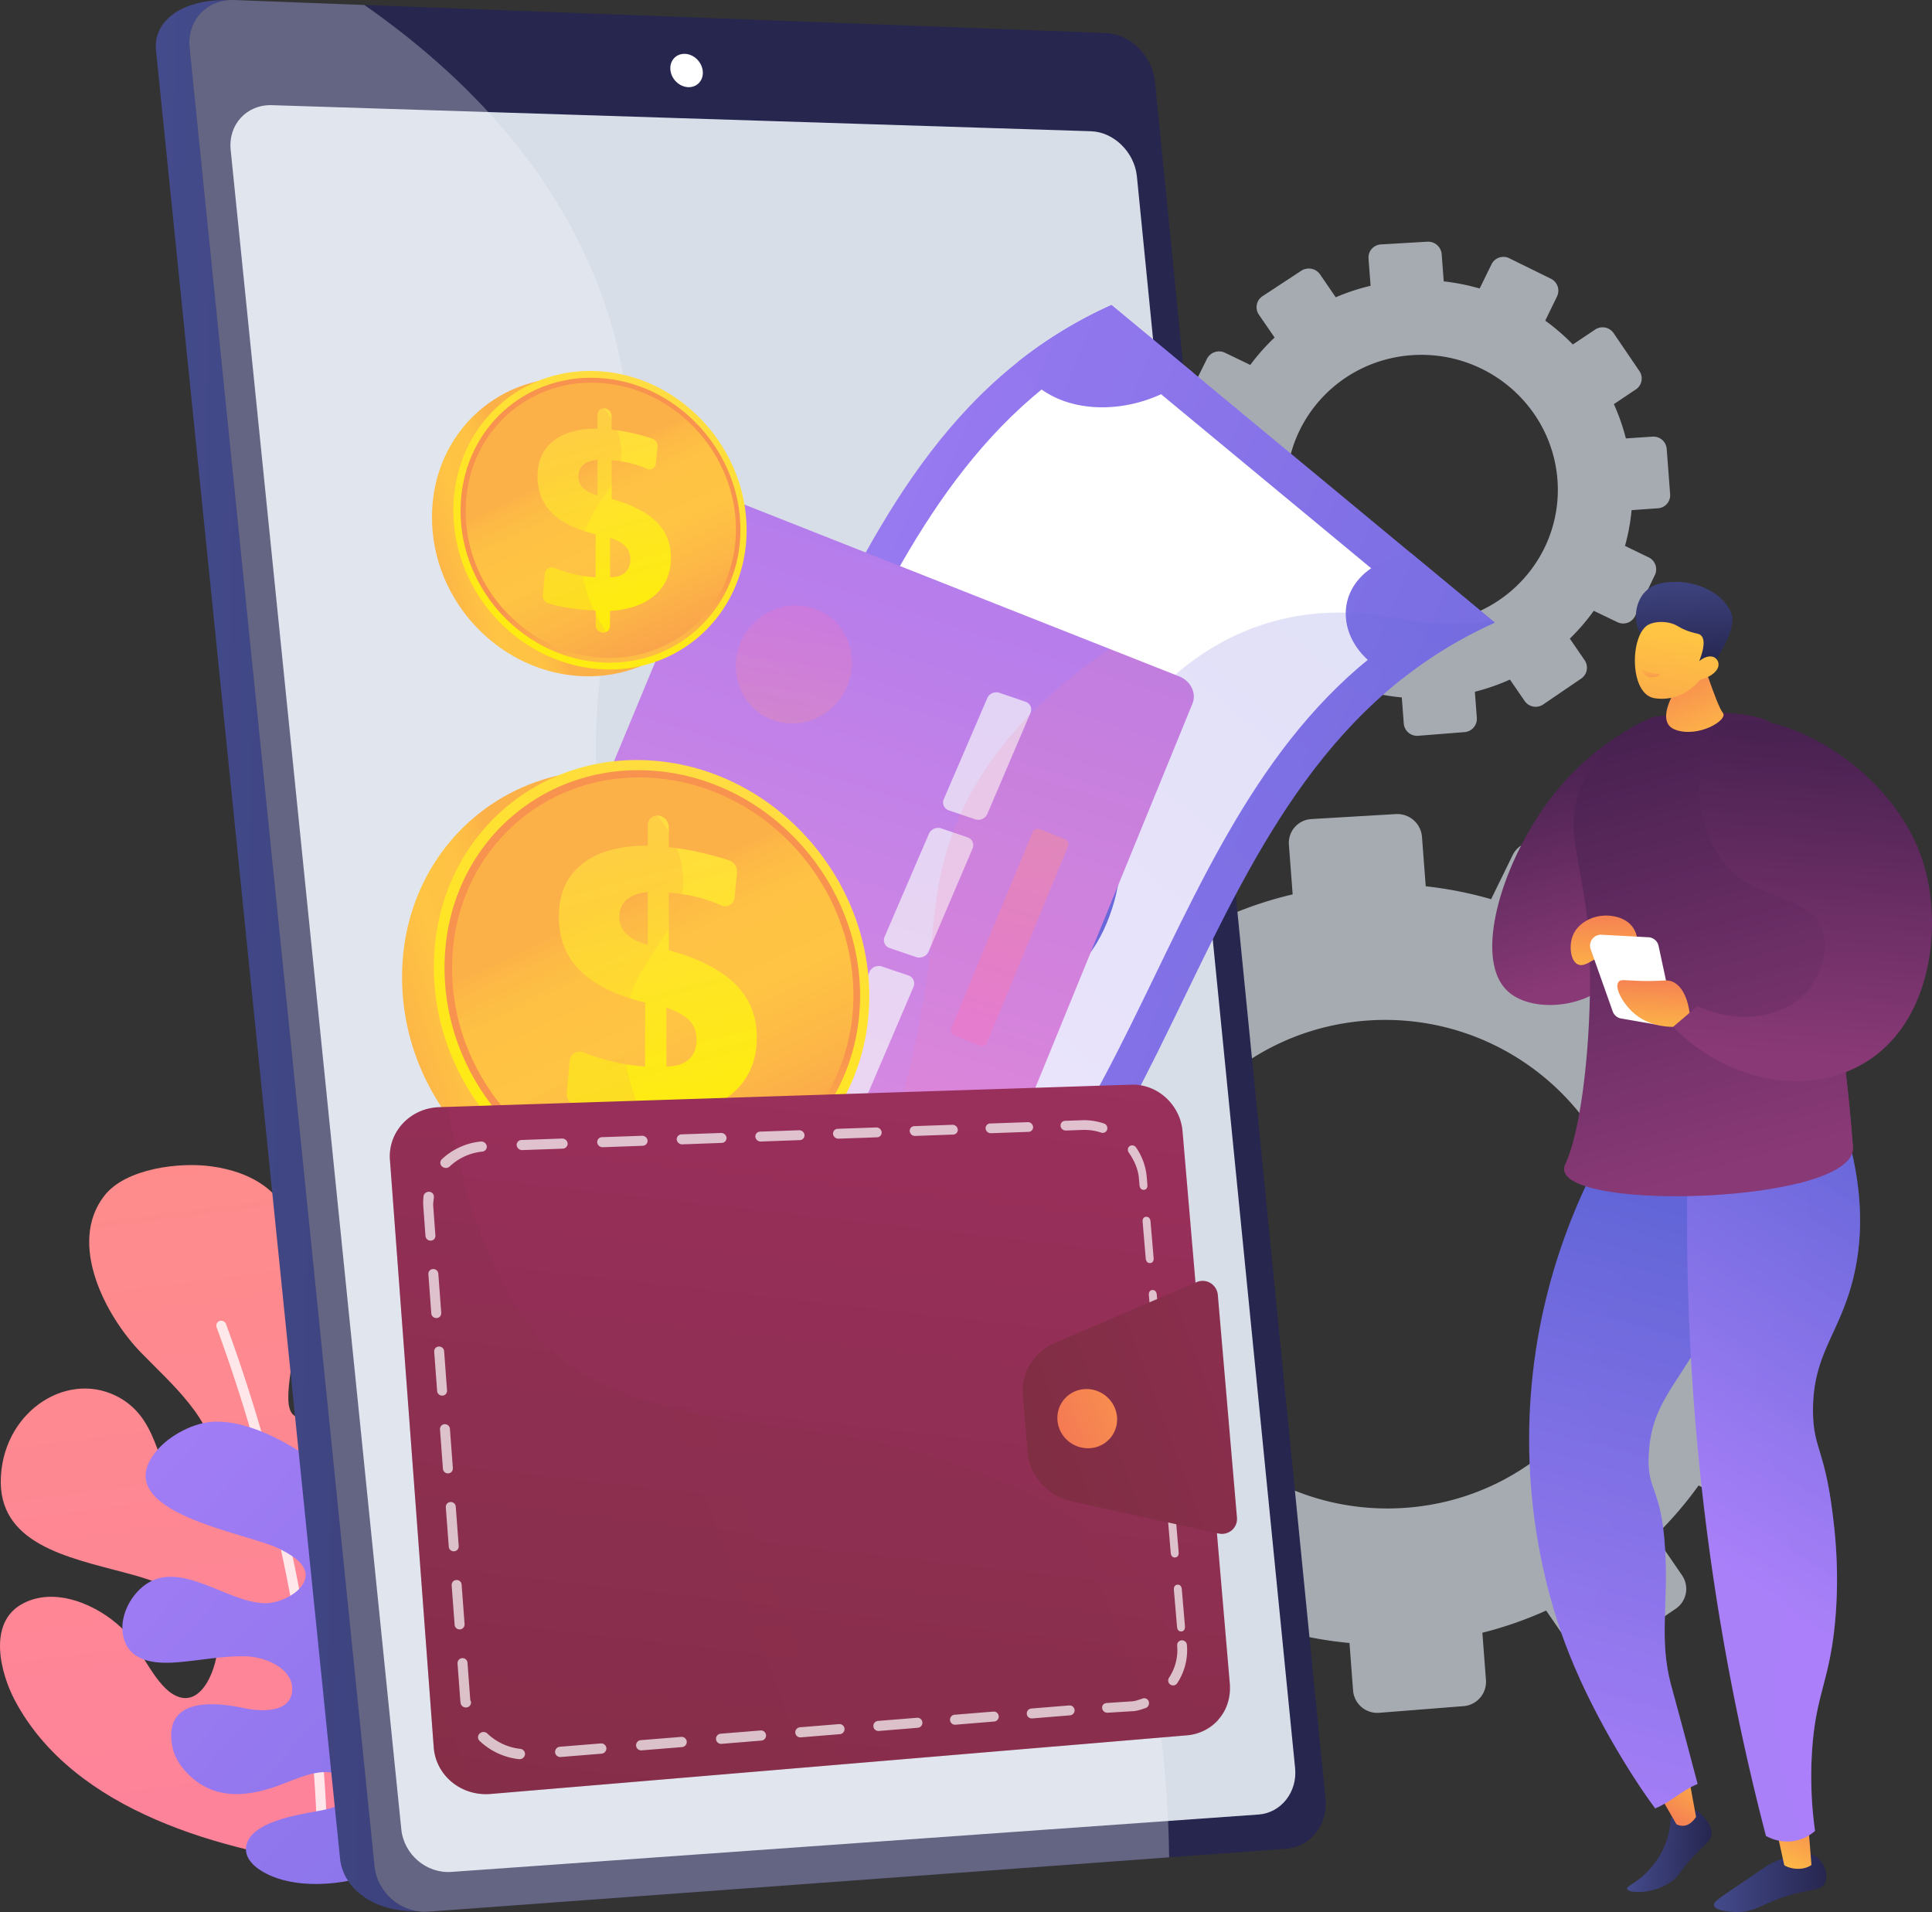
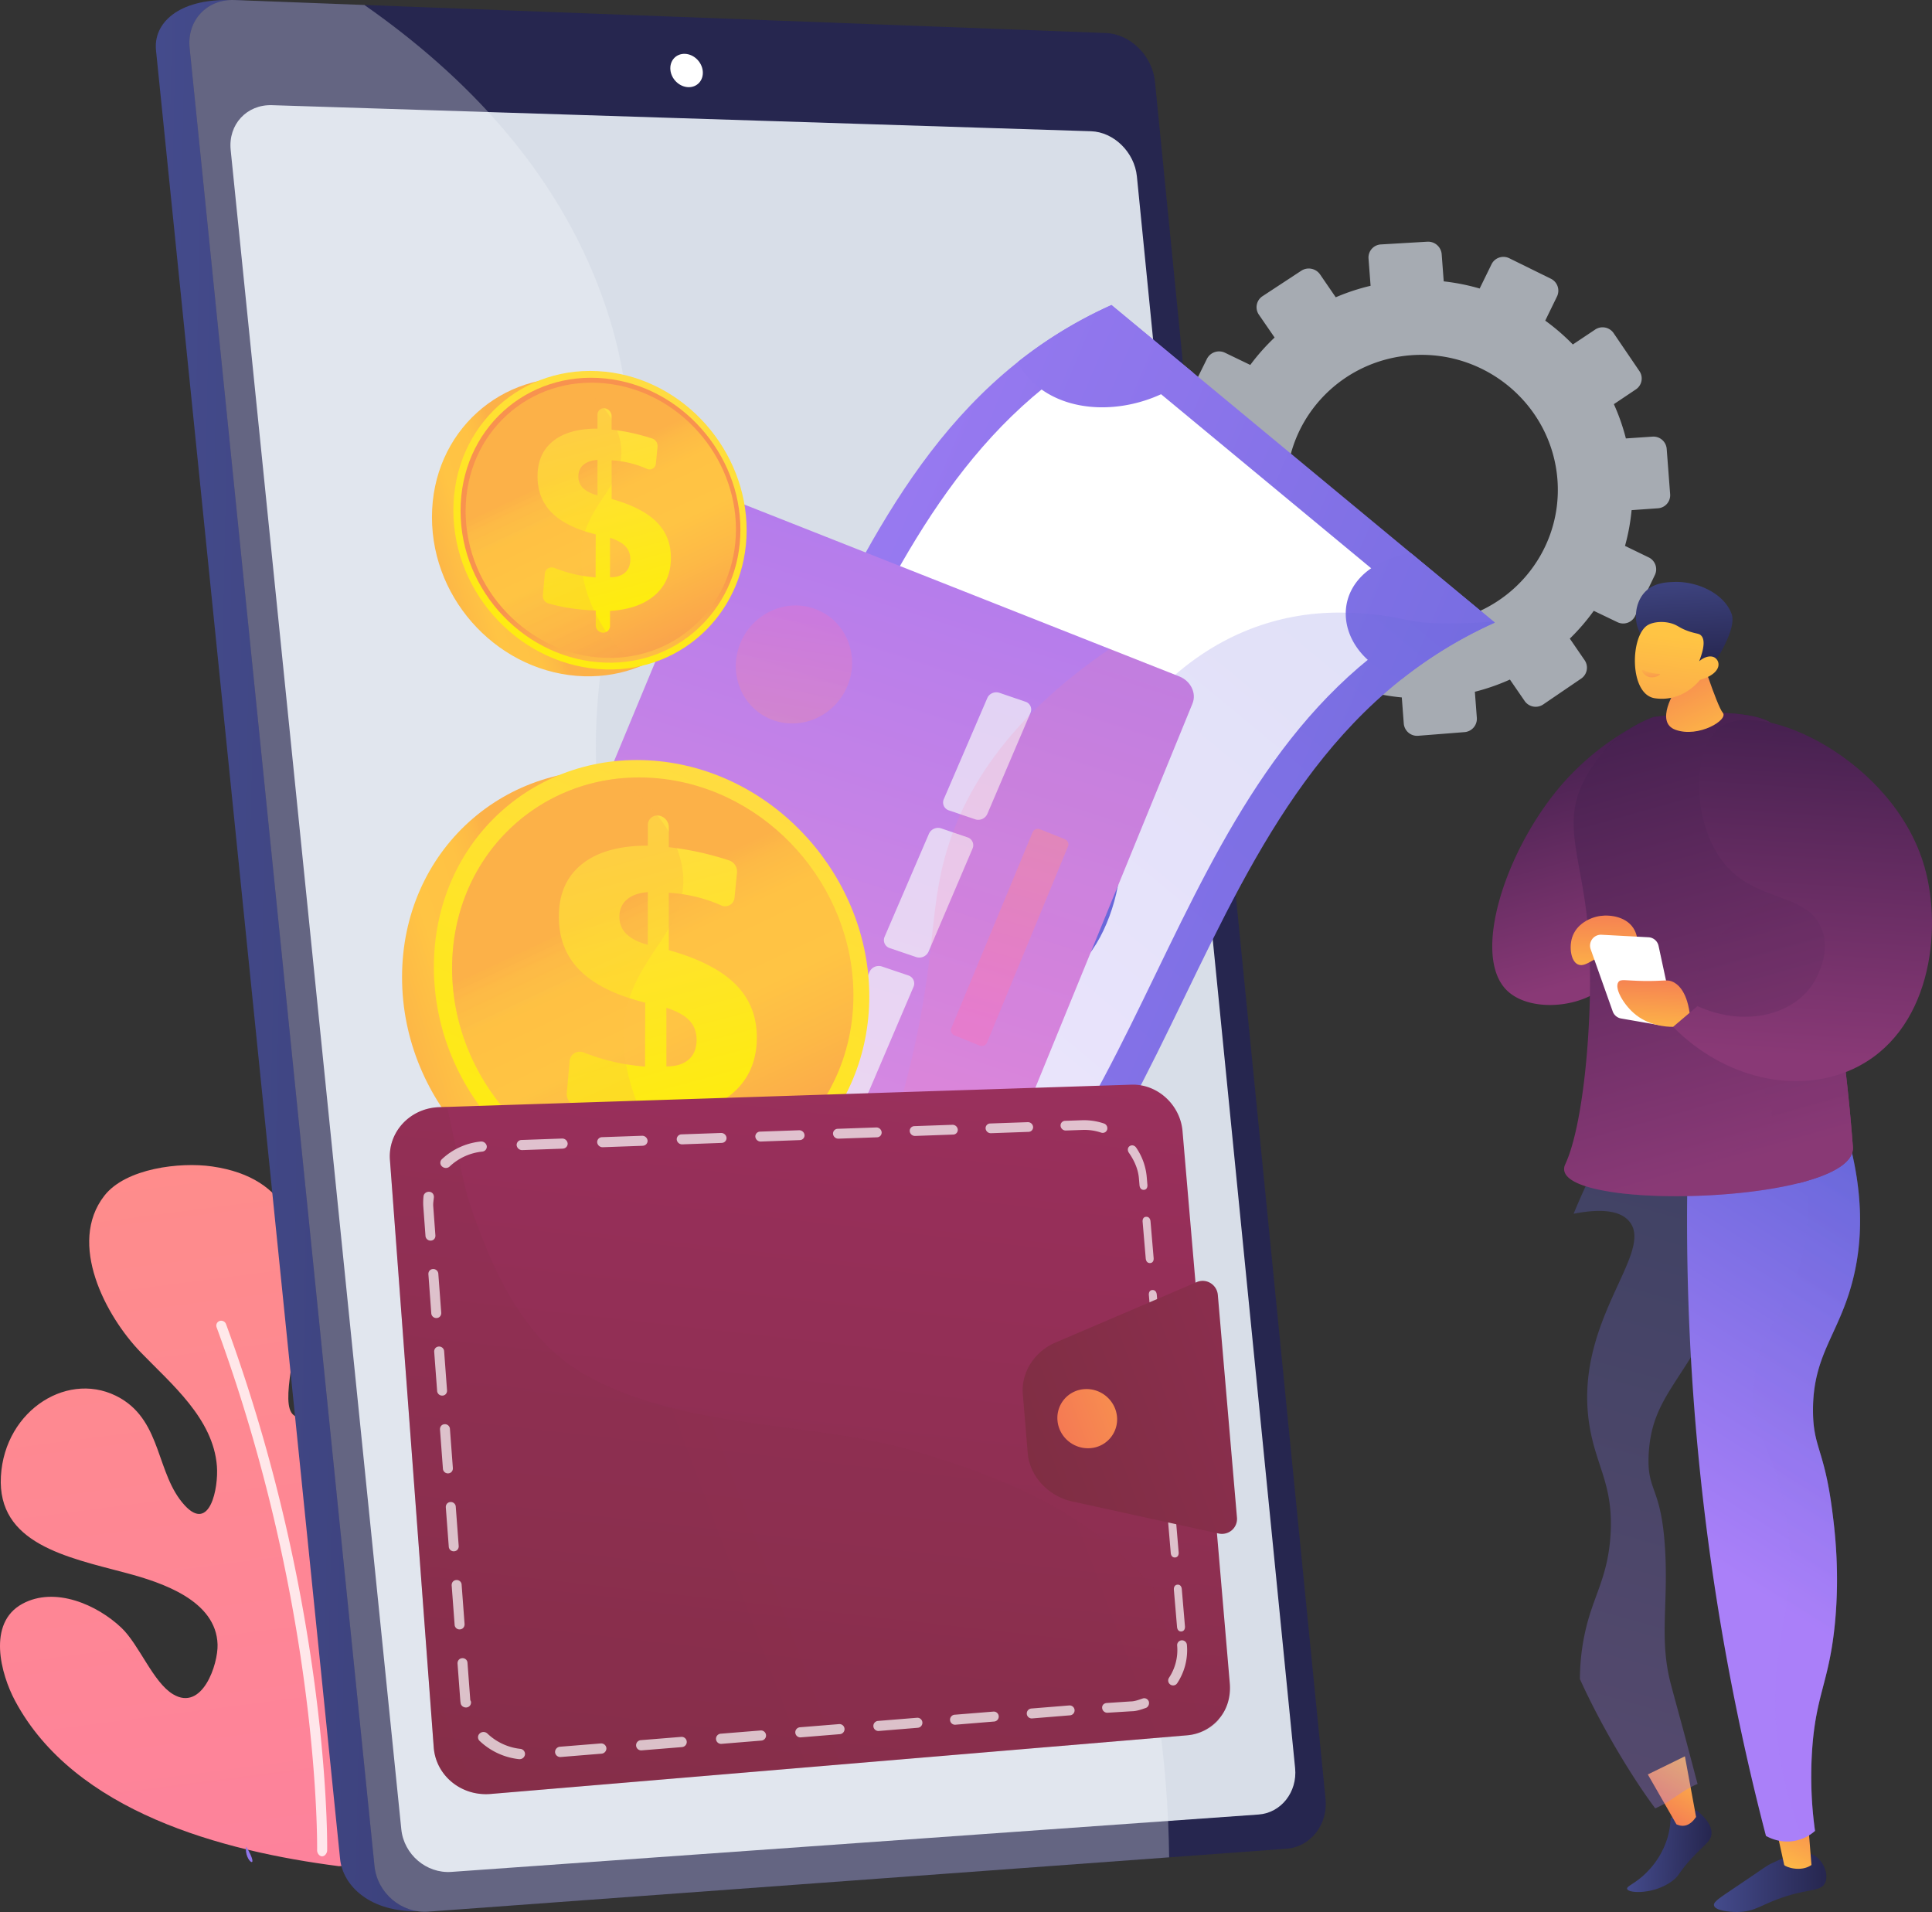
<svg xmlns="http://www.w3.org/2000/svg" xmlns:xlink="http://www.w3.org/1999/xlink" viewBox="0 0 2691.13 2663.13">
  <rect x="0" y="0" width="2691.13" height="2663.13" fill="#333333" stroke="none" />
  <defs>
    <style>.cls-1{isolation:isolate;}.cls-2{fill:url(#linear-gradient);}.cls-3{opacity:0.8;}.cls-29,.cls-3{mix-blend-mode:soft-light;}.cls-4{fill:#fff;}.cls-5{fill:url(#linear-gradient-2);}.cls-28,.cls-6{fill:#d8dee8;}.cls-40,.cls-6{opacity:0.7;}.cls-12,.cls-16,.cls-22,.cls-37,.cls-48,.cls-49,.cls-52,.cls-59,.cls-6,.cls-65,.cls-67{mix-blend-mode:multiply;}.cls-7{fill:url(#linear-gradient-3);}.cls-8{fill:url(#linear-gradient-4);}.cls-9{fill:url(#linear-gradient-5);}.cls-10{fill:url(#linear-gradient-6);}.cls-11{fill:url(#linear-gradient-7);}.cls-12,.cls-16,.cls-22,.cls-29,.cls-59,.cls-65{opacity:0.3;}.cls-12{fill:url(#linear-gradient-8);}.cls-13{fill:url(#linear-gradient-9);}.cls-14{fill:url(#linear-gradient-10);}.cls-15{fill:url(#linear-gradient-11);}.cls-16{fill:url(#linear-gradient-12);}.cls-17{fill:url(#linear-gradient-13);}.cls-18{fill:url(#linear-gradient-14);}.cls-19{fill:url(#linear-gradient-15);}.cls-20{fill:url(#linear-gradient-16);}.cls-21{fill:url(#linear-gradient-17);}.cls-22{fill:url(#linear-gradient-18);}.cls-23{fill:url(#linear-gradient-19);}.cls-24{fill:url(#linear-gradient-20);}.cls-25{fill:url(#linear-gradient-21);}.cls-26{fill:url(#linear-gradient-22);}.cls-27{fill:#26264f;}.cls-30{fill:#f4f7fa;}.cls-31{fill:url(#linear-gradient-23);}.cls-32{fill:url(#linear-gradient-24);}.cls-33{fill:url(#linear-gradient-25);}.cls-34{fill:url(#linear-gradient-26);}.cls-35{fill:url(#linear-gradient-27);}.cls-36{fill:url(#linear-gradient-28);}.cls-37,.cls-67{opacity:0.2;}.cls-37{fill:url(#linear-gradient-29);}.cls-38{fill:url(#linear-gradient-30);}.cls-39{fill:url(#linear-gradient-31);}.cls-41{fill:url(#linear-gradient-32);}.cls-42{fill:url(#linear-gradient-33);}.cls-43{fill:url(#linear-gradient-34);}.cls-44{fill:url(#linear-gradient-35);}.cls-45{fill:url(#linear-gradient-36);}.cls-46{fill:#fec045;}.cls-47{fill:url(#linear-gradient-37);}.cls-48{opacity:0.15;fill:url(#linear-gradient-38);}.cls-49{opacity:0.42;}.cls-50{fill:url(#linear-gradient-39);}.cls-51{fill:url(#linear-gradient-40);}.cls-52{opacity:0.26;fill:url(#linear-gradient-41);}.cls-53{opacity:0.53;}.cls-54{fill:url(#linear-gradient-42);}.cls-55{fill:url(#linear-gradient-43);}.cls-56{fill:url(#linear-gradient-44);}.cls-57{fill:url(#linear-gradient-45);}.cls-58{fill:url(#linear-gradient-46);}.cls-59{fill:url(#linear-gradient-47);}.cls-60{fill:url(#linear-gradient-48);}.cls-61{fill:url(#linear-gradient-49);}.cls-62{fill:url(#linear-gradient-50);}.cls-63{fill:url(#linear-gradient-51);}.cls-64{fill:url(#linear-gradient-52);}.cls-65{fill:url(#linear-gradient-53);}.cls-66{fill:url(#linear-gradient-54);}.cls-67{fill:url(#linear-gradient-55);}.cls-68{fill:url(#linear-gradient-56);}.cls-69{fill:url(#linear-gradient-57);}</style>
    <linearGradient id="linear-gradient" x1="-295.83" y1="1235.83" x2="-714.07" y2="4473.81" gradientTransform="matrix(-1, 0, 0, 1, -23.23, 0)" gradientUnits="userSpaceOnUse">
      <stop offset="0" stop-color="#ff9085" />
      <stop offset="1" stop-color="#fb6fbb" />
    </linearGradient>
    <linearGradient id="linear-gradient-2" x1="4047.39" y1="390" x2="3777.4" y2="2480.22" gradientTransform="matrix(-0.76, 0.65, 0.65, 0.76, 2791.59, -998)" gradientUnits="userSpaceOnUse">
      <stop offset="0" stop-color="#aa80f9" />
      <stop offset="1" stop-color="#6165d7" />
    </linearGradient>
    <linearGradient id="linear-gradient-3" x1="1082.78" y1="2564.35" x2="1196.66" y2="2564.35" gradientTransform="translate(1306.38 -35.86) rotate(2.66)" gradientUnits="userSpaceOnUse">
      <stop offset="0" stop-color="#444b8c" />
      <stop offset="1" stop-color="#26264f" />
    </linearGradient>
    <linearGradient id="linear-gradient-4" x1="1171.29" y1="2428.14" x2="1114.08" y2="2532.79" gradientTransform="translate(1306.38 -35.86) rotate(2.66)" gradientUnits="userSpaceOnUse">
      <stop offset="0" stop-color="#ffc444" />
      <stop offset="1" stop-color="#f36f56" />
    </linearGradient>
    <linearGradient id="linear-gradient-5" x1="957.87" y1="2549.98" x2="1159.26" y2="1671.55" gradientTransform="translate(1306.38 -35.86) rotate(2.66)" xlink:href="#linear-gradient-2" />
    <linearGradient id="linear-gradient-6" x1="1212.68" y1="2621.96" x2="1369.4" y2="2621.96" gradientTransform="translate(1174.63)" xlink:href="#linear-gradient-3" />
    <linearGradient id="linear-gradient-7" x1="1297.97" y1="2614" x2="1358.36" y2="2489" gradientTransform="translate(1174.63)" xlink:href="#linear-gradient-4" />
    <linearGradient id="linear-gradient-8" x1="960.66" y1="2550.62" x2="1162.05" y2="1672.19" gradientTransform="translate(1306.38 -35.86) rotate(2.66)" xlink:href="#linear-gradient-2" />
    <linearGradient id="linear-gradient-9" x1="1205.55" y1="2176.45" x2="1561.33" y2="1615.58" gradientTransform="translate(1174.63)" xlink:href="#linear-gradient-2" />
    <linearGradient id="linear-gradient-10" x1="938.29" y1="949.85" x2="1053.88" y2="1359.84" gradientTransform="translate(1174.63)" gradientUnits="userSpaceOnUse">
      <stop offset="0" stop-color="#311944" />
      <stop offset="1" stop-color="#893976" />
    </linearGradient>
    <linearGradient id="linear-gradient-11" x1="1137.93" y1="894.41" x2="1364.97" y2="1699.71" xlink:href="#linear-gradient-10" />
    <linearGradient id="linear-gradient-12" x1="1251.38" y1="2205.52" x2="1607.16" y2="1644.65" gradientTransform="translate(1174.63)" xlink:href="#linear-gradient-2" />
    <linearGradient id="linear-gradient-13" x1="1007.39" y1="819.87" x2="1234.44" y2="1625.18" xlink:href="#linear-gradient-10" />
    <linearGradient id="linear-gradient-14" x1="288.38" y1="1056.78" x2="295.63" y2="863.66" gradientTransform="matrix(-0.92, 0.4, 0.4, 0.92, 2235.19, -29.54)" xlink:href="#linear-gradient-4" />
    <linearGradient id="linear-gradient-15" x1="1668.76" y1="879.84" x2="1762.1" y2="998.4" gradientTransform="translate(1468.69 -895.07) rotate(34.67)" xlink:href="#linear-gradient-3" />
    <linearGradient id="linear-gradient-16" x1="-96.48" y1="1179.88" x2="-100.67" y2="1518.02" gradientTransform="matrix(-0.99, -0.14, -0.14, 0.99, 2415.3, -293.37)" xlink:href="#linear-gradient-4" />
    <linearGradient id="linear-gradient-17" x1="463.71" y1="1240.36" x2="468.46" y2="1282.7" gradientTransform="translate(1941.65 -351.78) rotate(4.82)" gradientUnits="userSpaceOnUse">
      <stop offset="0" stop-color="#ffc444" />
      <stop offset="1" stop-color="#f36f56" />
    </linearGradient>
    <linearGradient id="linear-gradient-18" x1="1031.91" y1="812.96" x2="1258.96" y2="1618.27" xlink:href="#linear-gradient-10" />
    <linearGradient id="linear-gradient-19" x1="2012.08" y1="567.1" x2="2178.48" y2="1157.29" gradientTransform="translate(837.77 -348.24) rotate(19.54)" xlink:href="#linear-gradient-10" />
    <linearGradient id="linear-gradient-20" x1="1057.25" y1="1380.73" x2="1062.38" y2="1243.98" gradientTransform="translate(1174.63)" xlink:href="#linear-gradient-4" />
    <linearGradient id="linear-gradient-21" x1="1126.16" y1="1454.57" x2="1130.51" y2="1338.48" gradientTransform="translate(1174.63)" xlink:href="#linear-gradient-4" />
    <linearGradient id="linear-gradient-22" x1="2351.86" y1="1311.52" x2="3976.42" y2="1311.52" gradientTransform="translate(-2133.41 -32.06) rotate(1.14)" xlink:href="#linear-gradient-3" />
    <linearGradient id="linear-gradient-23" x1="-2207.25" y1="-1793.02" x2="-1644.59" y2="75.65" gradientTransform="translate(3429.53 298.86) rotate(-50.36)" xlink:href="#linear-gradient-2" />
    <linearGradient id="linear-gradient-24" x1="-2709.66" y1="-1698.49" x2="-2037.01" y2="535.47" gradientTransform="translate(3429.53 298.86) rotate(-50.36)" xlink:href="#linear-gradient-2" />
    <linearGradient id="linear-gradient-25" x1="-2912.17" y1="-1796.41" x2="-2204.17" y2="554.95" gradientTransform="translate(3429.53 298.86) rotate(-50.36)" xlink:href="#linear-gradient-2" />
    <linearGradient id="linear-gradient-26" x1="-1620.78" y1="-2184.6" x2="-916.2" y2="155.35" gradientTransform="translate(3429.53 298.86) rotate(-50.36)" xlink:href="#linear-gradient-2" />
    <linearGradient id="linear-gradient-27" x1="-1797.19" y1="-2197.53" x2="-1120.92" y2="48.43" gradientTransform="translate(3429.53 298.86) rotate(-50.36)" xlink:href="#linear-gradient-2" />
    <linearGradient id="linear-gradient-28" x1="-2030.68" y1="-1207.44" x2="-1919.4" y2="-837.9" gradientTransform="translate(3429.53 298.86) rotate(-50.36)" xlink:href="#linear-gradient-2" />
    <linearGradient id="linear-gradient-29" x1="-2652.91" y1="-982.48" x2="-1297.19" y2="-982.48" gradientTransform="translate(3429.53 298.86) rotate(-50.36)" xlink:href="#linear-gradient-2" />
    <linearGradient id="linear-gradient-30" x1="-4570.7" y1="-1271.54" x2="-5817.5" y2="-1385.66" gradientTransform="matrix(0.37, -0.92, 0.96, 0.27, 4375.18, -3144.86)" xlink:href="#linear-gradient-10" />
    <linearGradient id="linear-gradient-31" x1="-5688.74" y1="-1397.91" x2="-3925.21" y2="-1332.3" gradientTransform="matrix(0.37, -0.93, 0.96, 0.27, 4376.52, -3143.18)" gradientUnits="userSpaceOnUse">
      <stop offset="0" stop-color="#e38ddd" />
      <stop offset="1" stop-color="#9571f6" />
    </linearGradient>
    <linearGradient id="linear-gradient-32" x1="-5783.07" y1="-1612.45" x2="-5234.77" y2="-1301.62" gradientTransform="matrix(0.37, -0.93, 0.96, 0.27, 4376.52, -3143.18)" gradientUnits="userSpaceOnUse">
      <stop offset="0" stop-color="#f57e53" />
      <stop offset="0" stop-color="#f68252" />
      <stop offset="0.04" stop-color="#f99a4d" />
      <stop offset="0.08" stop-color="#fcad49" />
      <stop offset="0.13" stop-color="#feba46" />
      <stop offset="0.2" stop-color="#ffc244" />
      <stop offset="0.32" stop-color="#ffc444" />
      <stop offset="0.45" stop-color="#fdb946" />
      <stop offset="0.69" stop-color="#f99c4c" />
      <stop offset="1" stop-color="#f36f56" />
    </linearGradient>
    <linearGradient id="linear-gradient-33" x1="-5607.78" y1="-1421.68" x2="-5486.85" y2="-1421.68" gradientTransform="matrix(0.37, -0.92, 0.96, 0.27, 4375.18, -3144.86)" xlink:href="#linear-gradient" />
    <linearGradient id="linear-gradient-34" x1="-5586.42" y1="-1498.09" x2="-5476.85" y2="-1498.09" gradientTransform="matrix(0.37, -0.93, 0.96, 0.27, 4376.52, -3143.18)" xlink:href="#linear-gradient" />
    <linearGradient id="linear-gradient-35" x1="-5589.4" y1="-1471.8" x2="-5479.78" y2="-1471.8" gradientTransform="matrix(0.37, -0.93, 0.96, 0.27, 4376.52, -3143.18)" xlink:href="#linear-gradient" />
    <linearGradient id="linear-gradient-36" x1="-5592.39" y1="-1445.49" x2="-5482.71" y2="-1445.49" gradientTransform="matrix(0.37, -0.93, 0.96, 0.27, 4376.52, -3143.18)" xlink:href="#linear-gradient" />
    <linearGradient id="linear-gradient-37" x1="-5581.8" y1="-1421.66" x2="-5512.63" y2="-1421.66" gradientTransform="matrix(0.37, -0.92, 0.96, 0.27, 4375.18, -3144.86)" xlink:href="#linear-gradient" />
    <linearGradient id="linear-gradient-38" x1="-5698.88" y1="-1174.98" x2="-3989.19" y2="-1111.38" gradientTransform="matrix(0.37, -0.93, 0.96, 0.27, 4376.52, -3143.18)" gradientUnits="userSpaceOnUse">
      <stop offset="0" stop-color="#fb6fbb" />
      <stop offset="1" stop-color="#ff9085" />
    </linearGradient>
    <linearGradient id="linear-gradient-39" x1="-5651.49" y1="-1090.03" x2="-5409.08" y2="-1090.03" gradientTransform="matrix(0.37, -0.92, 0.96, 0.27, 4375.18, -3144.86)" xlink:href="#linear-gradient-38" />
    <linearGradient id="linear-gradient-40" x1="-5297.18" y1="-1086.44" x2="-4981.54" y2="-1086.44" gradientTransform="matrix(0.37, -0.92, 0.96, 0.27, 4375.18, -3144.86)" xlink:href="#linear-gradient-38" />
    <linearGradient id="linear-gradient-41" x1="-4584.49" y1="-2145.16" x2="-4415.95" y2="-2145.16" gradientTransform="matrix(0.26, -0.95, 1, 0.16, 4412.77, -2996.78)" xlink:href="#linear-gradient" />
    <linearGradient id="linear-gradient-42" x1="759.34" y1="1414.78" x2="405.64" y2="1528.29" gradientUnits="userSpaceOnUse">
      <stop offset="0" stop-color="#fcb148" />
      <stop offset="0.05" stop-color="#fdba46" />
      <stop offset="0.14" stop-color="#ffc244" />
      <stop offset="0.32" stop-color="#ffc444" />
      <stop offset="0.48" stop-color="#fdb946" />
      <stop offset="0.78" stop-color="#f99c4d" />
      <stop offset="0.87" stop-color="#f8924f" />
      <stop offset="1" stop-color="#f8924f" />
    </linearGradient>
    <linearGradient id="linear-gradient-43" x1="1045.46" y1="1062.7" x2="729.7" y2="1759.34" gradientUnits="userSpaceOnUse">
      <stop offset="0" stop-color="#ffdb44" />
      <stop offset="1" stop-color="#feef06" />
    </linearGradient>
    <linearGradient id="linear-gradient-44" x1="987.38" y1="1798.27" x2="926.45" y2="1465.43" xlink:href="#linear-gradient-42" />
    <linearGradient id="linear-gradient-45" x1="858.2" y1="1259.53" x2="1109.29" y2="1792.54" xlink:href="#linear-gradient-42" />
    <linearGradient id="linear-gradient-46" x1="848.2" y1="1144.83" x2="974.46" y2="1618.02" xlink:href="#linear-gradient-43" />
    <linearGradient id="linear-gradient-47" x1="784.33" y1="1294.02" x2="1034.92" y2="1825.96" xlink:href="#linear-gradient-42" />
    <linearGradient id="linear-gradient-48" x1="735.92" y1="756.51" x2="497.7" y2="832.97" xlink:href="#linear-gradient-42" />
    <linearGradient id="linear-gradient-49" x1="928.63" y1="519.39" x2="715.96" y2="988.58" xlink:href="#linear-gradient-43" />
    <linearGradient id="linear-gradient-50" x1="889.51" y1="1014.8" x2="848.47" y2="790.63" xlink:href="#linear-gradient-42" />
    <linearGradient id="linear-gradient-51" x1="802.51" y1="651.95" x2="971.62" y2="1010.94" xlink:href="#linear-gradient-42" />
    <linearGradient id="linear-gradient-52" x1="795.77" y1="574.7" x2="880.8" y2="893.4" xlink:href="#linear-gradient-43" />
    <linearGradient id="linear-gradient-53" x1="752.76" y1="675.18" x2="921.53" y2="1033.45" xlink:href="#linear-gradient-42" />
    <linearGradient id="linear-gradient-54" x1="1292.9" y1="529.29" x2="982.56" y2="3264.46" gradientUnits="userSpaceOnUse">
      <stop offset="0" stop-color="#ab316d" />
      <stop offset="1" stop-color="#792d3d" />
    </linearGradient>
    <linearGradient id="linear-gradient-55" x1="4363.98" y1="759.6" x2="-49.08" y2="2424.91" xlink:href="#linear-gradient-54" />
    <linearGradient id="linear-gradient-56" x1="2652.28" y1="1596.63" x2="1261.7" y2="2121.37" xlink:href="#linear-gradient-54" />
    <linearGradient id="linear-gradient-57" x1="1779.94" y1="1875.79" x2="1431.06" y2="2007.45" gradientTransform="matrix(1, 0, 0, 1, 0, 0)" xlink:href="#linear-gradient-4" />
  </defs>
  <title>Ресурс 1wallet</title>
  <g class="cls-1">
    <g id="Слой_2" data-name="Слой 2">
      <g id="Illustration">
        <path class="cls-2" d="M472.11,2599.33C309.67,2578.46,103.72,2523.62,21,2369c-19.68-36.78-39.42-108.24,10.24-135.15,45.4-24.6,104.12,1.38,137.86,33.39,24.81,23.54,44.17,76.06,72.05,92.67,40.8,24.32,62.76-42,61.9-69.39-1.92-61.21-77.21-86.27-127.25-99.56C92.75,2168.9-4,2150,1.25,2056.39s96.46-149.74,166.67-108.8c57.84,33.75,49.69,105.76,89.22,149,35.11,38.39,47.33-23.92,45-54.47-5.1-66.35-63.44-114.34-106.36-158.8-48.53-50.27-102.15-151.41-50.42-217.87,29.77-38.25,105.39-47.21,150.09-40.76,218.79,31.59,73.71,314.73,113.49,346.32s77.41-23.71,77.32-107.79S499,1717.09,586.77,1744s104.45,246.54,4.25,330.94,6.29,176.5,33.19,116c19.42-43.68,36.49-158.06,92.62-170.6,93.51-20.87,92.13,170.08,65.21,214.53-37.73,62.3-123,75.83-170.67,129.58-13.85,15.61-45.09,54.28-33,77.11,16.93,31.83,64.16-2.22,81.51-17,39-33.16,93-145.88,148-71C875.75,2446,762.26,2583,472.11,2599.33Z" />
        <g class="cls-3">
          <path class="cls-4" d="M448.71,2585.57c3.82,0,6.94-4.37,7-8.2.07-3.32,4.59-336.94-140.82-732.95a7.21,7.21,0,0,0-9-4.5,6.83,6.83,0,0,0-4.17,8.84c144.51,393.57,140,725.14,140,728.43-.07,3.87,3,8.38,6.88,8.38Z" />
        </g>
-         <path class="cls-5" d="M342.86,2571.9c5.45-34.14,70.73-43.88,97-48.85,15.26-2.88,37-5.85,44.81-21.61,8.24-16.55-4.29-29.35-20.33-32.28-28.74-5.25-59.66,13-86.36,21.31-28.69,8.92-58.45,13.12-86.9.8-22.68-9.82-45.91-33.16-50.84-57.73-13.66-68,54.45-64.07,98.83-54.52,21.54,4.64,63.88,8.13,67.68-22.31,4-32.37-37.16-48.7-62.61-49.67-33.26-1.26-66,6.05-99,8.44-29.76,2.16-65-1.08-73.23-35.32-6.37-26.44,8.52-56.84,30-72.53,49.71-36.28,115.22,25.58,168.28,25.45,18.77,0,49.73-13.81,54.93-34,5.26-20.52-21.39-34.34-36-41.83-43.32-22.18-242.31-50.59-171-136.51,17.94-21.62,52.6-39.8,80.58-40.57,52.78-1.44,112.09,34.38,152.75,65.28,64,48.62,119.92,115.51,156.25,187.19,80.31,158.42,41.41,264.64,41.41,264.64-23.29,38.39-59.31,78.31-99,99.94-46.64,25.43-118.88,36.59-169.61,16.83C364.18,2607.69,339.49,2593.05,342.86,2571.9Z" />
-         <path class="cls-6" d="M2514.84,1627.82l-67.41,4.55a524.46,524.46,0,0,0-30.52-86.85l55.93-37.53a33.18,33.18,0,0,0,8.76-46.3l-65.23-96a33.81,33.81,0,0,0-46.62-9.33l-56.68,37.83a541.67,541.67,0,0,0-69.92-60.4l29.89-61.37c8.06-16.54,1-36.64-15.76-44.89l-105-51.68c-16.82-8.28-37-1.56-45.14,15L2077,1252.46a539.1,539.1,0,0,0-91.07-18l-5.24-69a34.5,34.5,0,0,0-36.45-31.56l-117.39,6.93a33.26,33.26,0,0,0-31.52,35.66l5.25,69.25a534,534,0,0,0-88.28,29L1672.73,1217a34.9,34.9,0,0,0-47.72-9.55L1526.76,1272a33.3,33.3,0,0,0-9.09,47l39.73,57.74a531.28,531.28,0,0,0-61.65,69.46l-63.57-30.7c-17.21-8.32-37.9-1.44-46.21,15.37L1334,1536c-8.33,16.85-1.09,37.23,16.17,45.51l63.1,30.28a519.78,519.78,0,0,0-17.77,91.54L1325.6,1708c-19.12,1.29-33.48,17.54-32.06,36.29l8.9,117.25c1.42,18.75,18.09,32.86,37.21,31.51l69.29-4.88a525,525,0,0,0,31.1,88.68l-57,38a33.6,33.6,0,0,0-9.14,47.25l67.36,97a35,35,0,0,0,48,8.87l56.56-37.95a542.57,542.57,0,0,0,72.17,61.25l-29.56,60.47a33.59,33.59,0,0,0,16.07,45.22l107,50.38a34.61,34.61,0,0,0,45.79-16l29.17-59.9a539.45,539.45,0,0,0,93.27,17l5,66.22a33.81,33.81,0,0,0,36.57,31l117.21-9.24a33.94,33.94,0,0,0,31.32-36.23l-5-66a533.37,533.37,0,0,0,88.82-30.93l37.42,54.38a33.86,33.86,0,0,0,46.94,8.67l96.13-65.54a33.46,33.46,0,0,0,8.81-46.59l-37.52-54.71a531.15,531.15,0,0,0,60.57-70.4l60,28.79a33.54,33.54,0,0,0,44.73-15.63l50.06-103.92a33.45,33.45,0,0,0-15.66-44.61l-60.1-29a520,520,0,0,0,16.71-90.6l66.86-4.7a33.16,33.16,0,0,0,30.78-35.62l-8.72-114.93A33.71,33.71,0,0,0,2514.84,1627.82ZM1907.17,1421.3c188.93-12,352.73,129.46,366.88,315.89s-126.59,348.88-315.37,362.92c-189.92,14.13-356.32-127.14-370.62-315.62S1717.09,1433.38,1907.17,1421.3Z" />
+         <path class="cls-5" d="M342.86,2571.9C364.18,2607.69,339.49,2593.05,342.86,2571.9Z" />
        <path class="cls-6" d="M2301.8,608.17l-37.07,2.51A288.72,288.72,0,0,0,2248,562.93l30.75-20.63a18.25,18.25,0,0,0,4.81-25.46l-35.86-52.76A18.6,18.6,0,0,0,2222,459l-31.16,20.8a298.11,298.11,0,0,0-38.44-33.21l16.43-33.73a18.55,18.55,0,0,0-8.66-24.68l-57.74-28.42a18.46,18.46,0,0,0-24.82,8.26l-16.55,33.85A296.71,296.71,0,0,0,2011,391.9L2008.15,354a19,19,0,0,0-20-17.35l-64.54,3.8A18.28,18.28,0,0,0,1906.24,360l2.89,38.07a293.8,293.8,0,0,0-48.54,16l-21.76-31.73a19.2,19.2,0,0,0-26.24-5.25l-54,35.47a18.32,18.32,0,0,0-5,25.82l21.84,31.74a292.53,292.53,0,0,0-33.89,38.19l-35-16.88a19,19,0,0,0-25.4,8.45l-28.6,57.85a18.64,18.64,0,0,0,8.9,25l34.69,16.65a284.69,284.69,0,0,0-9.77,50.32L1648,652.28a18.72,18.72,0,0,0-17.63,20l4.89,64.46A19,19,0,0,0,1655.71,754l38.09-2.69a289,289,0,0,0,17.1,48.76L1679.56,821a18.47,18.47,0,0,0-5,26l37,53.33a19.2,19.2,0,0,0,26.41,4.88l31.1-20.87A298,298,0,0,0,1808.75,918l-16.25,33.24a18.47,18.47,0,0,0,8.84,24.86l58.81,27.7a19,19,0,0,0,25.17-8.79l16-32.94a295.5,295.5,0,0,0,51.28,9.35l2.76,36.41a18.6,18.6,0,0,0,20.11,17l64.44-5.09a18.66,18.66,0,0,0,17.21-19.92l-2.75-36.29a294.46,294.46,0,0,0,48.83-17l20.57,29.9a18.62,18.62,0,0,0,25.81,4.76l52.85-36a18.39,18.39,0,0,0,4.84-25.61l-20.63-30.08A292.23,292.23,0,0,0,2220,850.78l33,15.83a18.43,18.43,0,0,0,24.59-8.59l27.53-57.13a18.4,18.4,0,0,0-8.61-24.53l-33-16a285.51,285.51,0,0,0,9.18-49.81l36.76-2.59a18.23,18.23,0,0,0,16.93-19.58l-4.8-63.19A18.55,18.55,0,0,0,2301.8,608.17ZM1967.72,494.64c103.87-6.6,193.92,71.17,201.69,173.66S2099.82,860.11,1996,867.83c-104.41,7.77-195.89-69.9-203.75-173.52S1863.22,501.28,1967.72,494.64Z" />
        <path class="cls-7" d="M2363.15,2521.46c20.26,16.37,21.41,28,20.75,33.68-1.05,9.14-8,12.69-24.44,30-22.3,23.34-18.89,26.46-30.25,34.9-25.07,18.63-60.53,17.4-62.67,11.06-1.5-4.45,14.54-8.07,32.79-29.21a114.89,114.89,0,0,0,24.06-44.5A107.22,107.22,0,0,0,2327,2532Z" />
        <path class="cls-8" d="M2295.29,2471.55l39.9,69.53c9.61,4.25,18.79,2.11,27.32-10.29l-15.57-84.52Z" />
-         <path class="cls-9" d="M2246.92,1579.81c-38.87,65.62-101.92,192.26-114.68,363.51-12.59,169,30.05,297.84,47.91,345.89,33.46,90,91.66,184.53,125.47,229.58,22.8-9.54,36.22-24.49,59-34-3.42-12.41-14-53.38-20.65-77.78-5.15-18.91-14.66-53.89-16.62-61.36-16.37-62.61-3.44-109.58-7.95-187-5.25-90.29-25.94-79.8-22.83-134,4.65-80.94,50.51-99.84,103.17-217,36-80.2,73.9-164.43,39.11-210.49C2395.07,1539.14,2261.8,1575.58,2246.92,1579.81Z" />
        <path class="cls-10" d="M2528.2,2585.05c12.16,7.73,19.49,26.1,14,37.67-5.44,11.37-19.31,7.78-53,18.13-36.1,11.1-43.24,22.31-69.85,22.28-10.75,0-30.24-1.86-31.87-9.09-1.15-5.08,7.13-10.14,34.37-28.44,38.67-26,38.27-26.71,46.91-30.7C2490.38,2584.89,2512.15,2574.84,2528.2,2585.05Z" />
        <path class="cls-11" d="M2470.46,2530l14.82,67.68c2.07,3,23.17,10.27,37.95,0l-5.45-67.68Z" />
        <path class="cls-12" d="M2438.87,1597.1c-43.8-58-177.07-21.52-191.95-17.29a845,845,0,0,0-55,110.81c47.24-9.29,67.74-.86,77.29,10.35,37.08,43.47-79,139.48-55.14,285.15,9.33,57,33.7,82.62,29.24,152.21-3.31,51.78-19.4,78-30.52,115.9a306,306,0,0,0-12.09,84.53c33.4,73.4,77.28,143.22,104.9,180,22.8-9.54,36.22-24.49,59-34-3.42-12.4-14-53.38-20.65-77.78-5.15-18.91-14.66-53.89-16.62-61.36-16.37-62.61-3.44-109.58-7.95-187-5.25-90.29-25.94-79.8-22.83-134,4.65-80.94,50.51-99.84,103.17-217C2435.8,1727.39,2473.66,1643.16,2438.87,1597.1Z" />
        <path class="cls-13" d="M2351,1615.38a3395.75,3395.75,0,0,0,108.83,941.76c4.48,2.53,20.19,10.67,40.33,6.86a59.2,59.2,0,0,0,28-13.83,548,548,0,0,1-4.18-110.23c5-79.79,23.83-96.05,31.89-178.63,7.07-72.41-.38-131.57-4-159-11.12-84.44-26.21-86.17-26.51-136.74-.46-77.86,35.14-105.74,54.71-179.92,13.06-49.49,20-123.37-12.85-224.69Z" />
        <path class="cls-14" d="M2274,1012.9a368.65,368.65,0,0,0-97.52,78.74c-79,90.52-127.93,239.48-77.13,288.21,34.57,33.16,116.55,23.11,144.79-16.24,20.77-28.94,5.82-64.49-1.36-115C2235,1194.23,2235.31,1115.39,2274,1012.9Z" />
        <path class="cls-15" d="M2580.92,1597.38c-29.26-385.81-122.58-543.74-114.43-590.62-11.74-8.45-58.14-21.87-163.27-8a174.28,174.28,0,0,0-56.73,34.7,170.55,170.55,0,0,0-13.08,13.89c73.85,13.94,149.08,56,176.16,115.57,46.91,113.92-40.21,241.24,0,341.76,21.13,52.83,54.93,99.64,95.28,143.42C2551,1636.56,2582.61,1619.62,2580.92,1597.38Z" />
        <path class="cls-16" d="M2567.27,1561,2504,1576.89c11,38,21.64,95.09,8.89,159.87-17.59,89.45-63.07,109.08-69.76,189.75-6,72.57,28.25,87.37,44.65,184.17,16.81,99.19-8.63,145.84-13.95,228.81-3.64,56.78,2.27,131.06,36.81,221.47a60.27,60.27,0,0,0,17.6-10.79,548,548,0,0,1-4.18-110.23c5-79.79,23.83-96.05,31.89-178.63,7.07-72.41-.38-131.57-4-159-11.12-84.44-26.21-86.17-26.51-136.74-.46-77.86,35.14-105.74,54.71-179.92C2593.18,1736.16,2600.1,1662.28,2567.27,1561Z" />
        <path class="cls-17" d="M2246.49,1033.43s-28,25.45-44.28,62.84c-24.57,56.34,1.89,104.7,9.83,196.69,8.71,100.92-3.61,269-32,329.25a14.41,14.41,0,0,0-1.22,7.84c7.67,58.21,408,45,402.1-32.67-29.26-385.81-122.58-543.74-114.43-590.62-11.74-8.45-58.14-21.87-163.27-8A174.28,174.28,0,0,0,2246.49,1033.43Z" />
        <path class="cls-18" d="M2365.49,901.85s25.85,81.14,34.22,90.91-33.6,35.28-65.78,23.78c-29.55-10.57,0-55.61,0-55.61Z" />
        <path class="cls-19" d="M2285.26,882.89c-10.13-16-8.71-42.36,5.7-57.94,12.41-13.4,30.28-14,41-14.39,31-1.07,68.73,14.88,79.93,44.24,6.64,17.4-13.45,50.82-16.66,56.86-3.64,6.83-9.39,8.81-15,13.74-7.72,6.85-19.82,17.75-39.61,36a127.18,127.18,0,0,0-5.3-21.4c-1.07-3.11-5.41-15.29-12.61-25.67C2308.29,893.53,2294.86,898.05,2285.26,882.89Z" />
        <path class="cls-20" d="M2367.94,946.91s-22.87,31.51-62.86,25.65c-35.81-5.25-34.58-86.4-10.2-101.68,8.13-5.09,23.68-6.23,35.89-1.72,7.22,2.66,9.47,5.93,21.33,10.05,11,3.8,14.21,2.82,17.36,5.93,3.93,3.89,6.32,12.85-2.63,35.88,7.43-6.4,15.89-8.4,21.51-5.17a12.26,12.26,0,0,1,4.41,5C2397,930.53,2387.67,941.63,2367.94,946.91Z" />
        <path class="cls-21" d="M2290.11,933.54s7.45,4.69,20.94,5c.66,0,1.36.26,1.42.61.21,1.3-8.88,6.32-16.64,3.45-5.51-2-9.47-7.74-8.6-9C2287.6,933,2288.87,933.22,2290.11,933.54Z" />
        <path class="cls-22" d="M2468.05,1256.72c-43.69,15.34-101.66,58.44-105.55,113.66-6,84.82,120.34,131.36,103.52,190.79-4.59,16.2-19.1,30.82-113.67,64.95-38.26,13.81-73.81,25.07-106.08,34.39,115.71,17,339.07-5,334.65-63.13-11.2-147.69-31.79-261.89-52.48-349.35A162.4,162.4,0,0,0,2468.05,1256.72Z" />
        <path class="cls-23" d="M2330.5,1430.26C2401.57,1502.4,2503,1525.13,2581,1489c108.32-50.12,125.07-192.23,99.81-281.17-42.16-148.48-225.92-235.07-283.8-195.52-41.87,28.61-41.47,139.28,8.42,194.68,44.85,49.79,113.73,37.22,132.47,87.94,14,38-13.08,76.29-15.41,79.48-30.16,41.28-95.89,55.29-158.06,26.94Z" />
        <path class="cls-24" d="M2189.81,1305.93c5.79-18.59,24.59-28.11,39.38-30.17,14.47-2,38.33,1.27,47.83,20.2,8.88,17.7,1.89,42.46-18.53,55.89-2.87-7.13-8-16.51-17.09-19.36-16.68-5.23-31.14,16.51-43.47,10.83C2188.11,1338.79,2185.56,1319.57,2189.81,1305.93Z" />
        <path class="cls-4" d="M2258.05,1418.61l54.68,9.5a15.17,15.17,0,0,0,17.43-18.13l-19.9-92.51a15.18,15.18,0,0,0-14-12l-65.47-3.5a15.17,15.17,0,0,0-15.1,20.22l30.68,86.5A15.18,15.18,0,0,0,2258.05,1418.61Z" />
        <path class="cls-25" d="M2353.49,1410.71c-4.49-32.21-18.07-40.64-23-43-8.24-4-12.3-.89-41.06-1.35-25.7-.41-31.79-3-35,1.35-6.16,8.33,6.49,30.21,20.83,43,20.1,18,45,19.53,55.27,19.55Z" />
        <path class="cls-26" d="M1556.34,116.68,1793,2496.57c3.53,35.44-20.88,66.43-54.31,68.87L585.7,2662c-70.28,2.46-108.21-35.4-112-72.9L217.29,70C213.44,32.14,248.55-1.35,319.55.09L1488.21,49.36C1522.17,50.64,1552.79,80.94,1556.34,116.68Z" />
        <path class="cls-27" d="M1608.76,113.64,1846.39,2505.8c3.54,35.62-21,66.77-54.53,69.23L596.53,2662.65c-37.32,2.74-71.07-25.86-74.91-63.56L264.09,66.61c-3.87-38,24.08-68,62-66.56L1540.35,46C1574.45,47.27,1605.19,77.72,1608.76,113.64Z" />
        <path class="cls-28" d="M1583.6,245.64,1804,2462.81c3.31,33.29-19.62,62.34-51,64.57L628.67,2607.3C594,2609.76,562.58,2583.07,559,2548L321.31,208.82c-3.6-35.4,22.35-63.45,57.57-62.33L1519.65,182.8C1551.52,183.81,1580.26,212.09,1583.6,245.64Z" />
        <path class="cls-4" d="M978.9,99c1.29,12.8-7.75,22.83-20.19,22.41s-23.6-11.15-24.89-24S941.59,74.58,954.05,75,977.62,86.2,978.9,99Z" />
        <g class="cls-29">
          <path class="cls-30" d="M868.23,1266.67c-118.79-351,88-527.84-29.12-853C775.4,236.82,647.87,105.05,507.57,6.91L326.09.05c-37.92-1.43-65.87,28.52-62,66.56L521.62,2599.09c3.83,37.7,37.59,66.3,74.91,63.56l1032-75.64c-3.24-264.43-70.42-452.63-145.13-586.41C1278.08,1633,991.25,1630.13,868.23,1266.67Z" />
        </g>
        <path class="cls-31" d="M1548.21,424.87l533.93,442.3c-459.14,206.47-405.71,837.54-864.85,1044L683.36,1468.87C1142.5,1262.41,1089.07,631.33,1548.21,424.87Z" />
        <path class="cls-4" d="M1992.13,859.62c-389.5,219.48-374.82,773.77-764.32,993.25L773.38,1476.42c389.49-219.48,374.82-773.77,764.31-993.25Z" />
        <path class="cls-32" d="M854.14,1411.69c2,1.66,3.76,3.23,5.57,5l.47.45c20.72,19.93,30.44,45.14,28,69.25-2.06,21.07-13.49,41.22-35.14,56.08a109.34,109.34,0,0,1-10.14,6.11c-13.54,7.29-29.08,12.14-45.54,14.78l-114-94.47a611.13,611.13,0,0,0,130.27-79.21C827.48,1393.71,842.15,1401.76,854.14,1411.69Z" />
        <path class="cls-33" d="M1319.18,1796.92c12.49,10.35,20.81,21.72,27.78,35.53a612,612,0,0,1-129.67,78.73l-116.68-96.66a151.11,151.11,0,0,1,34-24.36c3.58-1.93,7.25-3.74,11-5.45,55.42-25.42,123.37-25.41,168.69,8.34l.53.4C1316.25,1794.54,1317.78,1795.77,1319.18,1796.92Z" />
        <path class="cls-34" d="M1548.21,424.87l114,94.46a151.19,151.19,0,0,1-34,24.36c-3.58,1.92-7.24,3.74-11,5.45-54.86,25.15-121.81,25.54-167.13-7.18-2.12-1.51-3.85-2.83-5.85-4.49-12-9.92-21.69-22.08-26.4-33.39A612,612,0,0,1,1548.21,424.87Z" />
        <path class="cls-35" d="M1965.46,770.51l116.68,96.66a611.93,611.93,0,0,0-129.66,78.73c-16.88-5.95-30.61-12.84-43.1-23.2-1.39-1.15-2.88-2.42-4.2-3.65l-.48-.44c-20.19-18.63-30.57-42.17-30.17-65.21s11.8-45.67,35.4-61.87a112,112,0,0,1,10.07-6.18C1933.53,778.07,1949,773.15,1965.46,770.51Z" />
        <path class="cls-36" d="M1475.8,983.72c85.23,70.6,110.41,208.49,61.3,312.16s-162.73,126.58-248.72,55.35c-85.23-70.61-110.41-208.49-61.3-312.17S1389.81,912.48,1475.8,983.72Z" />
        <path class="cls-4" d="M1413.35,1107.46c-15,3.52-30.52,13.71-48.45,34.6l-37.91-31.4c.5-.86,1-1.73,1.49-2.6a126.63,126.63,0,0,1,16.49-22.48,105.8,105.8,0,0,1,10.87-10.16c4.24-3.41,4.24-10.8.1-15l-15.63-15.73c-3.28-3.27-8-3.37-11-.27-5.12,5.16-10.17,11-14.8,16.63a229.93,229.93,0,0,0-17.55,24.67l-13.25-11c-3.87-3.2-8.94-2.7-11.52,1.6a10.49,10.49,0,0,0,2.51,13.28l13.53,11.21c-10.81,22.32-15.34,43.21-13.27,62.1s10.62,34.76,25.64,47.19q21.78,18,44.18,12.66t46.12-34l42.1,35.08a168.86,168.86,0,0,1-18.65,26.41,152.37,152.37,0,0,1-14.23,14.4c-4.3,3.83-4.37,11.59,0,15.9l20.21,20c3.37,3.32,8.09,3.22,11.15-.1a194.11,194.11,0,0,0,14.45-17.81,263.8,263.8,0,0,0,17.77-28.66l2-3.82,14.42,11.94c3.9,3.23,8.91,2.76,11.14-1.84l.07-.15a11.25,11.25,0,0,0-2.91-13.46l-14.61-12.11c6.94-16.59,10.78-32.45,11.37-47.27a97,97,0,0,0-.92-18.9c-3-20.07-12.17-36.18-27.35-48.76C1442.86,1107.94,1428.3,1104,1413.35,1107.46Zm-11.17,67.72c6-6.17,12-10.51,17.28-11.55s10.46.46,15.56,4.68a27.35,27.35,0,0,1,10,17.13c1.06,6.69-.24,13.81-4.12,21.77Zm-64-9q-7.2,1.74-14-3.86a23.56,23.56,0,0,1-8.49-15.38c-.89-6.3.53-13.9,3.18-20.64l34.81,28.83C1348,1161.58,1343,1165,1338.16,1166.16Z" />
        <path class="cls-37" d="M2080.4,865.73l1.74,1.44c-459.14,206.47-405.71,837.54-864.85,1044Q956,1694.7,694.65,1478.23a668.2,668.2,0,0,1,82.22-3.79,625.78,625.78,0,0,1,111.35,11.93c44.81,8.86,93.82,23.39,148.14,46.35,268.33,113.87,345.44,18,392-143.93,12.77-42.92,23.8-90.17,37.17-138.21,5.89-21.12,12.47-42.41,19.79-63.56,14.39-41.38,31.69-82.21,52.58-120.13,68.34-129.66,188.31-217.41,336.68-213.49a417.63,417.63,0,0,1,82.68,9.61,215.06,215.06,0,0,0,22.83,3.61C2008.93,869.74,2042.5,868.52,2080.4,865.73Z" />
        <path class="cls-38" d="M1632.75,960.11c15.93,6.31,24.19,23.18,18.33,37.5l-368.85,907c-6.31,15.42-28.42,26.51-44.86,19.68L636.49,1674.43c-16.09-6.69-22.76-30-16.14-45.09L992.3,736.61c6.12-14,23.88-20.42,39.47-14.24Z" />
        <path class="cls-39" d="M1642.57,942.15c16,6.35,24.35,23.36,18.44,37.8l-375.69,918.54c-6.35,15.53-25.09,22.61-41.63,15.74L639,1662.94c-16.18-6.72-24-24.66-17.31-39.85l375.95-905.7c6.18-14.14,24.06-20.62,39.76-14.4Z" />
        <g class="cls-40">
          <path class="cls-30" d="M1188.74,1570.61l-63.65,149.07a14.52,14.52,0,0,1-17.61,7.92l-37.54-12.6a12,12,0,0,1-7.25-16.28l64.11-149a14.39,14.39,0,0,1,17.48-7.75l37.21,12.55A11.84,11.84,0,0,1,1188.74,1570.61Z" />
          <path class="cls-30" d="M1272.49,1374.45,1210,1520.79a14.3,14.3,0,0,1-17.4,7.72L1155.45,1516a11.8,11.8,0,0,1-7.23-16l62.94-146.26a14.16,14.16,0,0,1,17.26-7.56l36.85,12.48A11.72,11.72,0,0,1,1272.49,1374.45Z" />
          <path class="cls-30" d="M1354.73,1181.84l-61.35,143.69a14.08,14.08,0,0,1-17.19,7.53l-36.8-12.47a11.66,11.66,0,0,1-7.2-15.8L1294,1161.18a14,14,0,0,1,17.06-7.36l36.49,12.42A11.56,11.56,0,0,1,1354.73,1181.84Z" />
          <path class="cls-30" d="M1435.48,992.71l-60.25,141.11a13.85,13.85,0,0,1-17,7.33l-36.45-12.41a11.51,11.51,0,0,1-7.17-15.56l60.68-141c2.67-6.21,10.25-9.44,16.85-7.18l36.14,12.36A11.43,11.43,0,0,1,1435.48,992.71Z" />
        </g>
        <path class="cls-41" d="M1009,1580.76l-30,70.7c-5.46,12.86-21.2,18.74-35,13l-75-31c-13.73-5.67-20.44-20.81-14.93-33.62l30.29-70.4c5.48-12.73,21.14-18.54,34.81-12.92l74.71,30.71C1007.62,1552.91,1014.41,1568,1009,1580.76Z" />
-         <path class="cls-42" d="M999.66,1582.77l-25.79,60.71c-5.06,11.9-19.54,17.3-32.27,12l-64.39-26.61c-12.7-5.25-18.88-19.17-13.79-31l26-60.49c5.07-11.78,19.49-17.13,32.15-11.93l64.18,26.39C998.45,1557.07,1004.69,1570.94,999.66,1582.77Zm-133,16.43c-4.39,10.21.93,22.2,11.87,26.72l64.38,26.6c11,4.53,23.44-.12,27.79-10.36l25.8-60.71c4.33-10.19-1-22.13-12-26.62l-64.2-26.4c-10.9-4.48-23.31.12-27.68,10.28Z" />
        <path class="cls-30" d="M885.82,1630.71l43.06-100.5Z" />
        <polygon class="cls-43" points="930.47 1530.87 887.42 1631.37 884.22 1630.04 927.28 1529.56 930.47 1530.87" />
        <path class="cls-30" d="M910,1640.71l43-100.58Z" />
        <polygon class="cls-44" points="954.6 1540.79 911.62 1641.37 908.42 1640.05 951.41 1539.48 954.6 1540.79" />
        <path class="cls-30" d="M934.25,1650.72l42.91-100.66Z" />
        <polygon class="cls-45" points="978.75 1550.72 935.85 1651.38 932.64 1650.06 975.56 1549.41 978.75 1550.72" />
        <path class="cls-46" d="M979.55,1593.58l-12,28.14c-3.05,7.15-11.81,10.42-19.47,7.26l-56.2-23.2c-7.65-3.16-11.39-11.58-8.33-18.71l12-28.06c3-7.12,11.79-10.36,19.42-7.22l56.11,23.1C978.81,1578,982.59,1586.45,979.55,1593.58Z" />
        <path class="cls-47" d="M981.15,1594.24l-12,28.14c-3.4,8-13.14,11.63-21.71,8.09l-56.2-23.2c-8.55-3.53-12.71-12.89-9.29-20.86l12-28.06c3.41-7.95,13.13-11.56,21.66-8l56.1,23.1C980.34,1576.92,984.54,1586.26,981.15,1594.24Zm-96-6.51c-2.72,6.33.59,13.76,7.37,16.56l56.2,23.19c6.79,2.81,14.52-.07,17.22-6.42l12-28.14c2.69-6.33-.64-13.75-7.43-16.54l-56.1-23.1c-6.78-2.79-14.49.07-17.2,6.38Z" />
        <path class="cls-48" d="M1255.49,1531.31c-21.91,79.71-41.31,128.25-82.88,174.8-57.1,63.92-128.23,93.07-172.7,106.81l243.78,101.31c16.54,6.87,35.28-.21,41.63-15.74L1661,980c5.91-14.44-2.39-31.45-18.44-37.8l-96.88-38.38C1398,1004.46,1342.2,1107.17,1319,1184.16,1290.91,1277.19,1307.52,1342,1255.49,1531.31Z" />
        <g class="cls-49">
          <path class="cls-50" d="M1323.79,1573.12l-84.85,205.61c-1.61,3.91-6.36,5.7-10.55,4l-34.49-14.26a8,8,0,0,1-4.66-10.26l85.16-205.27c1.59-3.85,6.3-5.6,10.45-3.9l34.26,14C1323.27,1564.72,1325.38,1569.26,1323.79,1573.12Z" />
          <path class="cls-51" d="M1487.73,1178.73l-112.9,273.51c-1.61,3.9-6.35,5.69-10.54,4l-34.5-14c-4.18-1.7-6.29-6.28-4.67-10.17L1438.42,1159c1.58-3.81,6.27-5.57,10.42-3.91l34.2,13.72C1487.19,1170.43,1489.3,1174.91,1487.73,1178.73Z" />
        </g>
        <path class="cls-52" d="M1137.31,848.9c41.6,16.55,60.75,64.66,42.89,107.07-17.7,42-65.07,62.45-105.91,46.08s-60.18-63.49-43.24-105.66C1048.16,853.81,1095.77,832.37,1137.31,848.9Z" />
        <g class="cls-53">
          <path class="cls-30" d="M982.08,1489.59a13.22,13.22,0,0,1-7.14,17.12,12.89,12.89,0,0,1-17.06-7,13.23,13.23,0,0,1,7.29-17.06A12.89,12.89,0,0,1,982.08,1489.59Z" />
          <path class="cls-30" d="M1045.23,1471.12a4.72,4.72,0,0,1-2.57,2.64,4.93,4.93,0,0,1-6.41-2.62c-15.89-36.65-58.4-54-96-39.18a4.91,4.91,0,0,1-6.39-2.61,4.79,4.79,0,0,1,2.82-6.21c42.41-16.58,90.36,3,108.42,44.27A4.83,4.83,0,0,1,1045.23,1471.12Z" />
          <path class="cls-30" d="M1027.36,1478.66a4.79,4.79,0,0,1-2.61,2.66,4.93,4.93,0,0,1-6.44-2.63c-11.6-27.22-43.07-40.06-70.81-28.94a4.92,4.92,0,0,1-6.43-2.62,4.87,4.87,0,0,1,2.82-6.3c32.66-13,69.68,2.11,83.42,34.07A4.9,4.9,0,0,1,1027.36,1478.66Z" />
          <path class="cls-30" d="M1009.28,1486.28a4.94,4.94,0,0,1-9.14,0,34.78,34.78,0,0,0-45.34-18.54,4.88,4.88,0,1,1-3.66-9,44.93,44.93,0,0,1,34.06,0,44,44,0,0,1,24,23.77A5,5,0,0,1,1009.28,1486.28Z" />
        </g>
        <path class="cls-54" d="M1166.53,1401.94c0,164.09-128.31,293.17-292.3,288.13-170.66-5.24-314.2-152.63-314.2-329s143.54-304.43,314.2-286.66C1038.22,1091.48,1166.53,1237.86,1166.53,1401.94Z" />
        <path class="cls-55" d="M1210.84,1387.8c0,164.08-128.31,293.16-292.3,288.12-170.66-5.24-314.19-152.63-314.19-329s143.53-304.43,314.19-286.66C1082.53,1077.33,1210.84,1223.71,1210.84,1387.8Z" />
-         <path class="cls-56" d="M1198,1386.93c0,156.86-122.77,280-279.43,275-162.73-5.27-299.37-145.93-299.37-314s136.64-290.31,299.37-273.63C1075.2,1090.33,1198,1230.07,1198,1386.93Z" />
        <path class="cls-57" d="M1188.75,1386.31c0,151.68-118.79,270.66-270.21,265.58-157.08-5.28-288.81-141.14-288.81-303.27s131.73-280.23,288.81-264.33C1070,1099.63,1188.75,1234.62,1188.75,1386.31Z" />
        <path class="cls-58" d="M917,1135.9h0a16.51,16.51,0,0,1,14.58,16.2V1180a412.52,412.52,0,0,1,48.41,8.39q17.87,4.2,35.5,10a16.33,16.33,0,0,1,11.12,16.76l-3.43,35a13.13,13.13,0,0,1-18.74,10.89,202,202,0,0,0-23.82-8.87,216.22,216.22,0,0,0-44.92-8.39l-4.12-.34v80c42,11.76,72.9,27.58,92.85,47.48s29.75,44.48,29.75,74.11q0,48.06-32.9,77-33.1,29.17-93,32.76v30.83a14,14,0,0,1-14.59,14.24h-.26a15.49,15.49,0,0,1-14.64-15.46v-30.4l-6.49-.3a426.74,426.74,0,0,1-53.91-5.74,352.08,352.08,0,0,1-37.25-8.57,16.06,16.06,0,0,1-11.69-16.6l4-45c.87-9.73,10.64-15.39,19.9-11.74a292.85,292.85,0,0,0,32.76,10.75,286.25,286.25,0,0,0,52.38,8.75l.26-89q-60.53-15-90.4-44.35t-29.94-75.48q0-47.54,32.46-73.32c21.51-17.08,52.08-25.58,91.51-25.55v-28.56A13.18,13.18,0,0,1,917,1135.9Zm-14.63,106.76q-18.71,1.36-29.15,10.28t-10.46,24q0,14.28,9.68,23.86t29.93,15.27Zm25.86,161.1v81.59q20.34,0,31.21-9.7t10.86-27.46q0-16.18-10.09-26.85T928.22,1403.76Z" />
        <path class="cls-59" d="M869.65,1423.45c9.13-90.17,92-128.34,81.18-211.27-6.67-51.12-45.41-94.2-88.63-127.84-131.1,13.75-232.47,122.3-232.47,264.28,0,162.13,131.73,298,288.81,303.27a273.9,273.9,0,0,0,44.64-2.18C900.79,1587.63,861.8,1500.92,869.65,1423.45Z" />
        <path class="cls-60" d="M1010.17,747.87c0,110.51-86.42,197.45-196.87,194.06-114.94-3.53-211.61-102.8-211.61-221.6s96.67-205,211.61-193.06C923.75,538.77,1010.17,637.35,1010.17,747.87Z" />
        <path class="cls-61" d="M1040,738.34c0,110.51-86.41,197.45-196.86,194.06C728.2,928.87,631.53,829.6,631.53,710.8s96.67-205,211.62-193.06C953.6,529.24,1040,627.83,1040,738.34Z" />
        <path class="cls-62" d="M1031.34,737.76c0,105.64-82.68,188.61-188.19,185.19-109.61-3.54-201.63-98.28-201.63-211.48s92-195.52,201.63-184.29C948.66,538,1031.34,632.11,1031.34,737.76Z" />
        <path class="cls-63" d="M1025.13,737.34c0,102.16-80,182.29-182,178.87C737.35,912.66,648.63,821.15,648.63,712s88.72-188.74,194.52-178C945.13,544.25,1025.13,635.17,1025.13,737.34Z" />
        <path class="cls-64" d="M842.1,568.68h0a11.12,11.12,0,0,1,9.82,10.92v18.81a275.62,275.62,0,0,1,32.6,5.65q12,2.84,23.91,6.73a11,11,0,0,1,7.49,11.29l-2.31,23.59A8.83,8.83,0,0,1,901,653a137.13,137.13,0,0,0-16-6,145.27,145.27,0,0,0-30.25-5.65l-2.78-.23V695c28.31,7.92,49.1,18.57,62.54,32s20,30,20,49.92q0,32.37-22.15,51.89-22.3,19.65-62.67,22.07v20.76a9.44,9.44,0,0,1-9.83,9.59h-.17a10.43,10.43,0,0,1-9.87-10.41V850.33l-4.37-.2a287.81,287.81,0,0,1-36.31-3.87A238.3,238.3,0,0,1,764,840.49a10.83,10.83,0,0,1-7.87-11.18L758.88,799c.59-6.56,7.17-10.37,13.4-7.91a197.51,197.51,0,0,0,22.07,7.24,193.14,193.14,0,0,0,35.28,5.89l.17-59.92Q789,734.21,768.92,714.42t-20.17-50.84q0-32,21.87-49.38C785.1,602.7,805.69,597,832.25,597V577.76A8.89,8.89,0,0,1,842.1,568.68Zm-9.85,71.91q-12.6.92-19.63,6.92t-7,16.17a21.68,21.68,0,0,0,6.52,16.07q6.49,6.45,20.16,10.29ZM849.67,749.1v54.95q13.7,0,21-6.54T878,779q0-10.9-6.8-18.09T849.67,749.1Z" />
        <path class="cls-65" d="M810.22,762.35c6.14-60.72,62-86.43,54.67-142.29-4.49-34.43-30.58-63.45-59.69-86.1-88.3,9.26-156.57,82.37-156.57,178,0,109.2,88.72,200.71,194.52,204.26a184.05,184.05,0,0,0,30.06-1.47C831.19,872.93,804.93,814.53,810.22,762.35Z" />
        <path class="cls-66" d="M1647.17,1575.43,1713,2344.51c1.7,19.84-4.32,38.47-17,51.82a65.23,65.23,0,0,1-42.31,20.68l-970.31,81.72c-41.11,3.46-76.32-25.78-79.24-65l-61-818.23c-2.87-38.51,27.67-72,68.55-73.36l964.29-31.36C1612.67,1509.63,1644.07,1539.21,1647.17,1575.43Z" />
        <path class="cls-67" d="M1697.14,2396.33a66.23,66.23,0,0,1-42.71,20.67l-970.65,81.72c-41.11,3.46-76.65-25.77-79.57-64.95l-61-818.23c-2.87-38.51,27.67-72,68.55-73.36l11.23-.36c4.07,21.12,9.53,44.83,14.75,67.58.72,3.17,1.46,6.58,2.18,9.61,6,26.27,11.24,47.87,12.16,50.65,30.26,90.6,73,194.71,163.41,245.36,138.09,77.45,312.94,63.54,458.17,106,95.64,27.93,193.82,65.68,269.91,128.86,55.6,46.16,102.51,103.09,130,169.69A463.14,463.14,0,0,1,1697.14,2396.33Z" />
        <g class="cls-40">
          <path class="cls-4" d="M1576.15,2383.54h-.05l-33.42,2.06a7.2,7.2,0,0,1-7.48-6.63c-.32-3.79,2.48-6.62,6.28-6.92l33.36-2.21h0c5.71,0,11.28-2.26,16.62-4a6.69,6.69,0,0,1,8.68,4c1.21,3.59-.69,8-4.28,9.17C1589.53,2381.13,1583,2383.54,1576.15,2383.54Zm-85.82,5.68-52.61,4.3a6.92,6.92,0,1,1-1.14-13.8l52.61-4.27a6.91,6.91,0,1,1,1.14,13.77Zm-105.53,8.63-53.24,4.36a7,7,0,1,1-1.14-13.89l53.24-4.31a6.94,6.94,0,1,1,1.14,13.84ZM1278,2406.6l-53.87,4.4a7,7,0,1,1-1.13-14l53.87-4.36a7,7,0,1,1,1.13,13.93Zm-108.08,8.84-54.53,4.46a7,7,0,1,1-1.12-14.05l54.53-4.42a7,7,0,1,1,1.12,14Zm-109.39,8.95-55.19,4.52a7.1,7.1,0,1,1-1.11-14.14l55.19-4.48a7.07,7.07,0,1,1,1.11,14.1Zm-110.72,9.07L893.94,2438a7.14,7.14,0,1,1-1.1-14.23l55.86-4.53a7.12,7.12,0,1,1,1.11,14.19Zm-112.08,9.17-56.56,4.63a7.3,7.3,0,0,1-8-6.55,7.4,7.4,0,0,1,6.94-7.77l56.55-4.58a7.28,7.28,0,0,1,8,6.53A7.35,7.35,0,0,1,837.73,2442.63Zm-113.46,7.62a7.84,7.84,0,0,1-1.53,0A94.46,94.46,0,0,1,668,2424.76a7,7,0,0,1,.12-10.22,7.86,7.86,0,0,1,10.73,0,79.16,79.16,0,0,0,45.89,21.37,7.17,7.17,0,0,1,6.51,8A7.52,7.52,0,0,1,724.27,2450.25Zm910.33-102.71a6.87,6.87,0,0,1-6.28-10.61,70,70,0,0,0,11.37-44.87,6.75,6.75,0,0,1,6.21-7.33,6.9,6.9,0,0,1,7.37,6.29,83.44,83.44,0,0,1-13.54,53.49A6.77,6.77,0,0,1,1634.6,2347.54Zm-984.77,30.73c-4.07.32-7.78-2.33-8.22-6.21-.12-1.06-.34-2-.42-3.06l-3.86-51.6c-.3-4,2.21-7.48,6.39-7.79a6.8,6.8,0,0,1,7.47,6.59l3.87,51.55c.07.9.92,1.69,1,2.59a6.93,6.93,0,0,1-6.37,7.9C649.62,2378.25,649.92,2378.26,649.83,2378.27Zm995.78-105.91c-3.75.28-5.77-2.52-6.09-6.28l-4.39-51.56c-.32-3.76,1.19-7,4.94-7.3s5.77,2.54,6.09,6.29l4.38,51.51C1650.86,2268.78,1649.36,2272.07,1645.61,2272.36Zm-1004.9-2.85a6.83,6.83,0,0,1-7.47-6.6l-4.08-54.44c-.29-4,2.21-7.44,6.4-7.72a6.84,6.84,0,0,1,7.46,6.62l4.08,54.38C647.4,2265.72,644.9,2269.21,640.71,2269.51Zm996.14-100.2c-3.75.27-5.78-2.55-6.09-6.3l-4.38-51.46c-.32-3.75,1.19-7,4.94-7.24s5.77,2.58,6.08,6.32l4.38,51.41C1642.1,2165.79,1640.6,2169.05,1636.85,2169.31Zm-1004.29-8.57a6.88,6.88,0,0,1-7.47-6.65L621,2099.77c-.3-3.95,2.21-7.39,6.39-7.65a6.9,6.9,0,0,1,7.46,6.66l4.07,54.27C639.24,2157,636.74,2160.46,632.56,2160.74Zm995.54-94.26c-3.74.25-5.77-2.59-6.09-6.34l-4.36-51.35c-.32-3.74,1.19-7,4.94-7.18s5.76,2.62,6.08,6.36l4.36,51.31C1633.35,2063,1631.85,2066.24,1628.1,2066.48ZM624.42,2052.19a6.91,6.91,0,0,1-7.47-6.68l-4.06-54.2c-.29-3.94,2.21-7.35,6.39-7.58a6.92,6.92,0,0,1,7.45,6.69l4.07,54.15C631.09,2048.52,628.59,2051.94,624.42,2052.19Zm995-88.32c-3.75.21-5.77-2.64-6.09-6.38l-4.35-51.25c-.32-3.73,1.19-6.91,4.93-7.11s5.76,2.66,6.08,6.39l4.36,51.2C1624.62,1960.45,1623.12,1963.65,1619.38,1963.87Zm-1003.09-20a7,7,0,0,1-7.46-6.72l-4.05-54.08c-.29-3.94,2.21-7.31,6.39-7.52a7,7,0,0,1,7.45,6.73l4,54C623,1940.27,620.47,1943.66,616.29,1943.89Zm994.38-82.43c-3.74.2-5.77-2.68-6.08-6.41l-4.35-51.14c-.32-3.72,1.19-6.88,4.94-7.06s5.75,2.71,6.07,6.43l4.35,51.09C1615.92,1858.1,1614.41,1861.26,1610.67,1861.46ZM608.19,1835.82a7,7,0,0,1-7.46-6.76l-4-54c-.29-3.93,2.21-7.27,6.39-7.45a7,7,0,0,1,7.44,6.77l4.05,53.91C614.86,1832.26,612.36,1835.62,608.19,1835.82ZM1602,1759.26c-3.74.18-5.77-2.72-6.08-6.44l-4.34-51c-.31-3.72,1.2-6.84,4.94-7s5.75,2.74,6.07,6.46l4.34,51C1607.22,1756,1605.72,1759.09,1602,1759.26ZM600.1,1728a7.06,7.06,0,0,1-7.45-6.79l-3-40.52a82.32,82.32,0,0,1,.3-14.48c.39-3.9,4.16-6.63,8.31-6.19s6.48,4,6.09,7.93-1.19,8.09-.88,12.16l3,40.47C606.77,1724.48,604.27,1727.8,600.1,1728Zm993.21-70.71c-3.74.16-5.77-2.76-6.08-6.47l-.84-9.87c-1.07-12.59-6.55-24.77-13.92-35.27-2.19-3.11-2-7.27,1.06-9.29s6.79-1.12,9,2a85.33,85.33,0,0,1,14.88,42.08l.84,9.86C1598.55,1654,1597,1657.12,1593.31,1657.27ZM621.43,1626.8a8.07,8.07,0,0,1-5.73-2.1,6.8,6.8,0,0,1-.28-10A92.33,92.33,0,0,1,669.5,1590a7.81,7.81,0,0,1,8.51,6.24,6.89,6.89,0,0,1-6.35,7.8,77.28,77.28,0,0,0-45.3,20.69A7.53,7.53,0,0,1,621.43,1626.8Zm914.79-48.88a7,7,0,0,1-2.48-.37,72.94,72.94,0,0,0-25.83-3.73l-23.19.83a7.23,7.23,0,0,1-7.42-6.5,6.42,6.42,0,0,1,6.28-7l23.2-.82a87,87,0,0,1,30.79,4.48,7,7,0,0,1,4.63,8.55A6.4,6.4,0,0,1,1536.22,1577.92Zm-103.52-1.4-52.32,1.88a7.27,7.27,0,0,1-7.49-6.54,6.48,6.48,0,0,1,6.36-7l52.32-1.84a7.23,7.23,0,0,1,7.44,6.52A6.45,6.45,0,0,1,1432.7,1576.52Zm-105,3.77-52.94,1.91a7.32,7.32,0,0,1-7.56-6.58,6.56,6.56,0,0,1,6.44-7.08l52.94-1.86a7.3,7.3,0,0,1,7.52,6.56A6.51,6.51,0,0,1,1327.74,1580.29Zm-106.19,3.82L1168,1586a7.38,7.38,0,0,1-7.64-6.62,6.62,6.62,0,0,1,6.53-7.12l53.57-1.88a7.34,7.34,0,0,1,7.6,6.59A6.58,6.58,0,0,1,1221.55,1584.11ZM1114.08,1588l-54.21,2a7.44,7.44,0,0,1-7.73-6.65,6.69,6.69,0,0,1,6.63-7.16l54.21-1.91a7.42,7.42,0,0,1,7.68,6.63A6.66,6.66,0,0,1,1114.08,1588Zm-108.75,3.91-54.87,2a7.51,7.51,0,0,1-7.81-6.7,6.77,6.77,0,0,1,6.72-7.21l54.86-1.93a7.47,7.47,0,0,1,7.76,6.68A6.72,6.72,0,0,1,1005.33,1591.88Zm-110.07,4-55.53,2a7.56,7.56,0,0,1-7.89-6.74,6.83,6.83,0,0,1,6.81-7.25l55.52-1.95a7.52,7.52,0,0,1,7.85,6.71A6.8,6.8,0,0,1,895.26,1595.84Zm-111.4,4-56.21,2a7.64,7.64,0,0,1-8-6.78,6.91,6.91,0,0,1,6.9-7.3l56.21-2a7.59,7.59,0,0,1,7.93,6.75A6.86,6.86,0,0,1,783.86,1599.84Z" />
        </g>
        <path class="cls-68" d="M1686.26,1787.23a20.78,20.78,0,0,0-19.16-1.51l-197.31,84.42c-28.31,12.23-47.63,40.9-45.07,71.73l6.81,82c2.73,32.81,29.26,60.23,61.77,67.39l204.19,44.71a21.24,21.24,0,0,0,18.35-4.58,20.81,20.81,0,0,0,7.19-17.27l-26.66-310.24A21.44,21.44,0,0,0,1686.26,1787.23Z" />
        <path class="cls-69" d="M1555.92,1973.53a40.19,40.19,0,0,1-37.94,43.59c-22.94,1.4-43.13-15.94-45-38.72a40.18,40.18,0,0,1,38.13-43.56C1534,1933.55,1554,1950.87,1555.92,1973.53Z" />
      </g>
    </g>
  </g>
</svg>